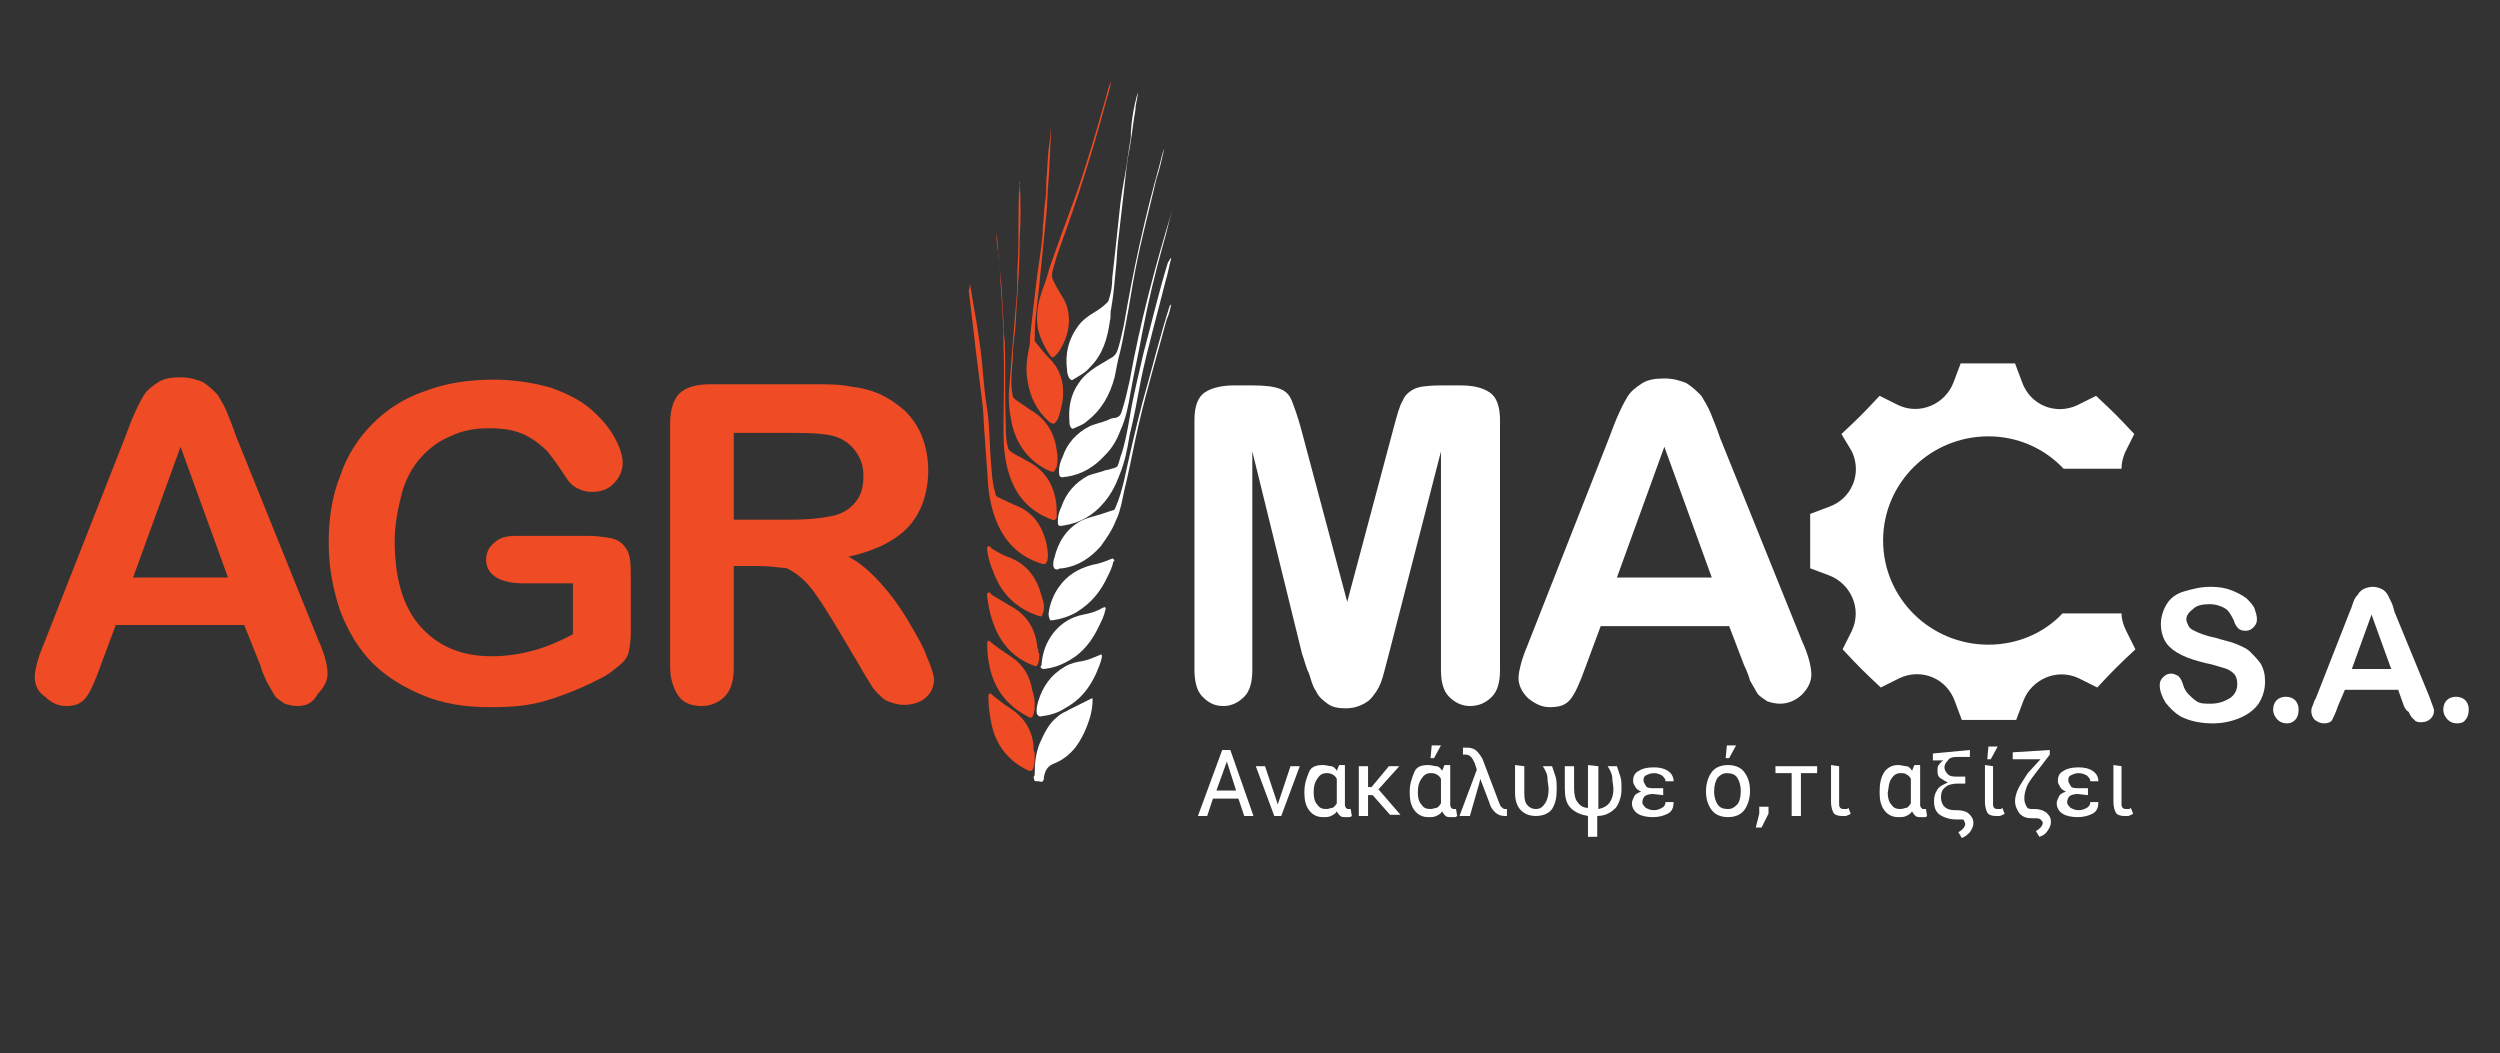
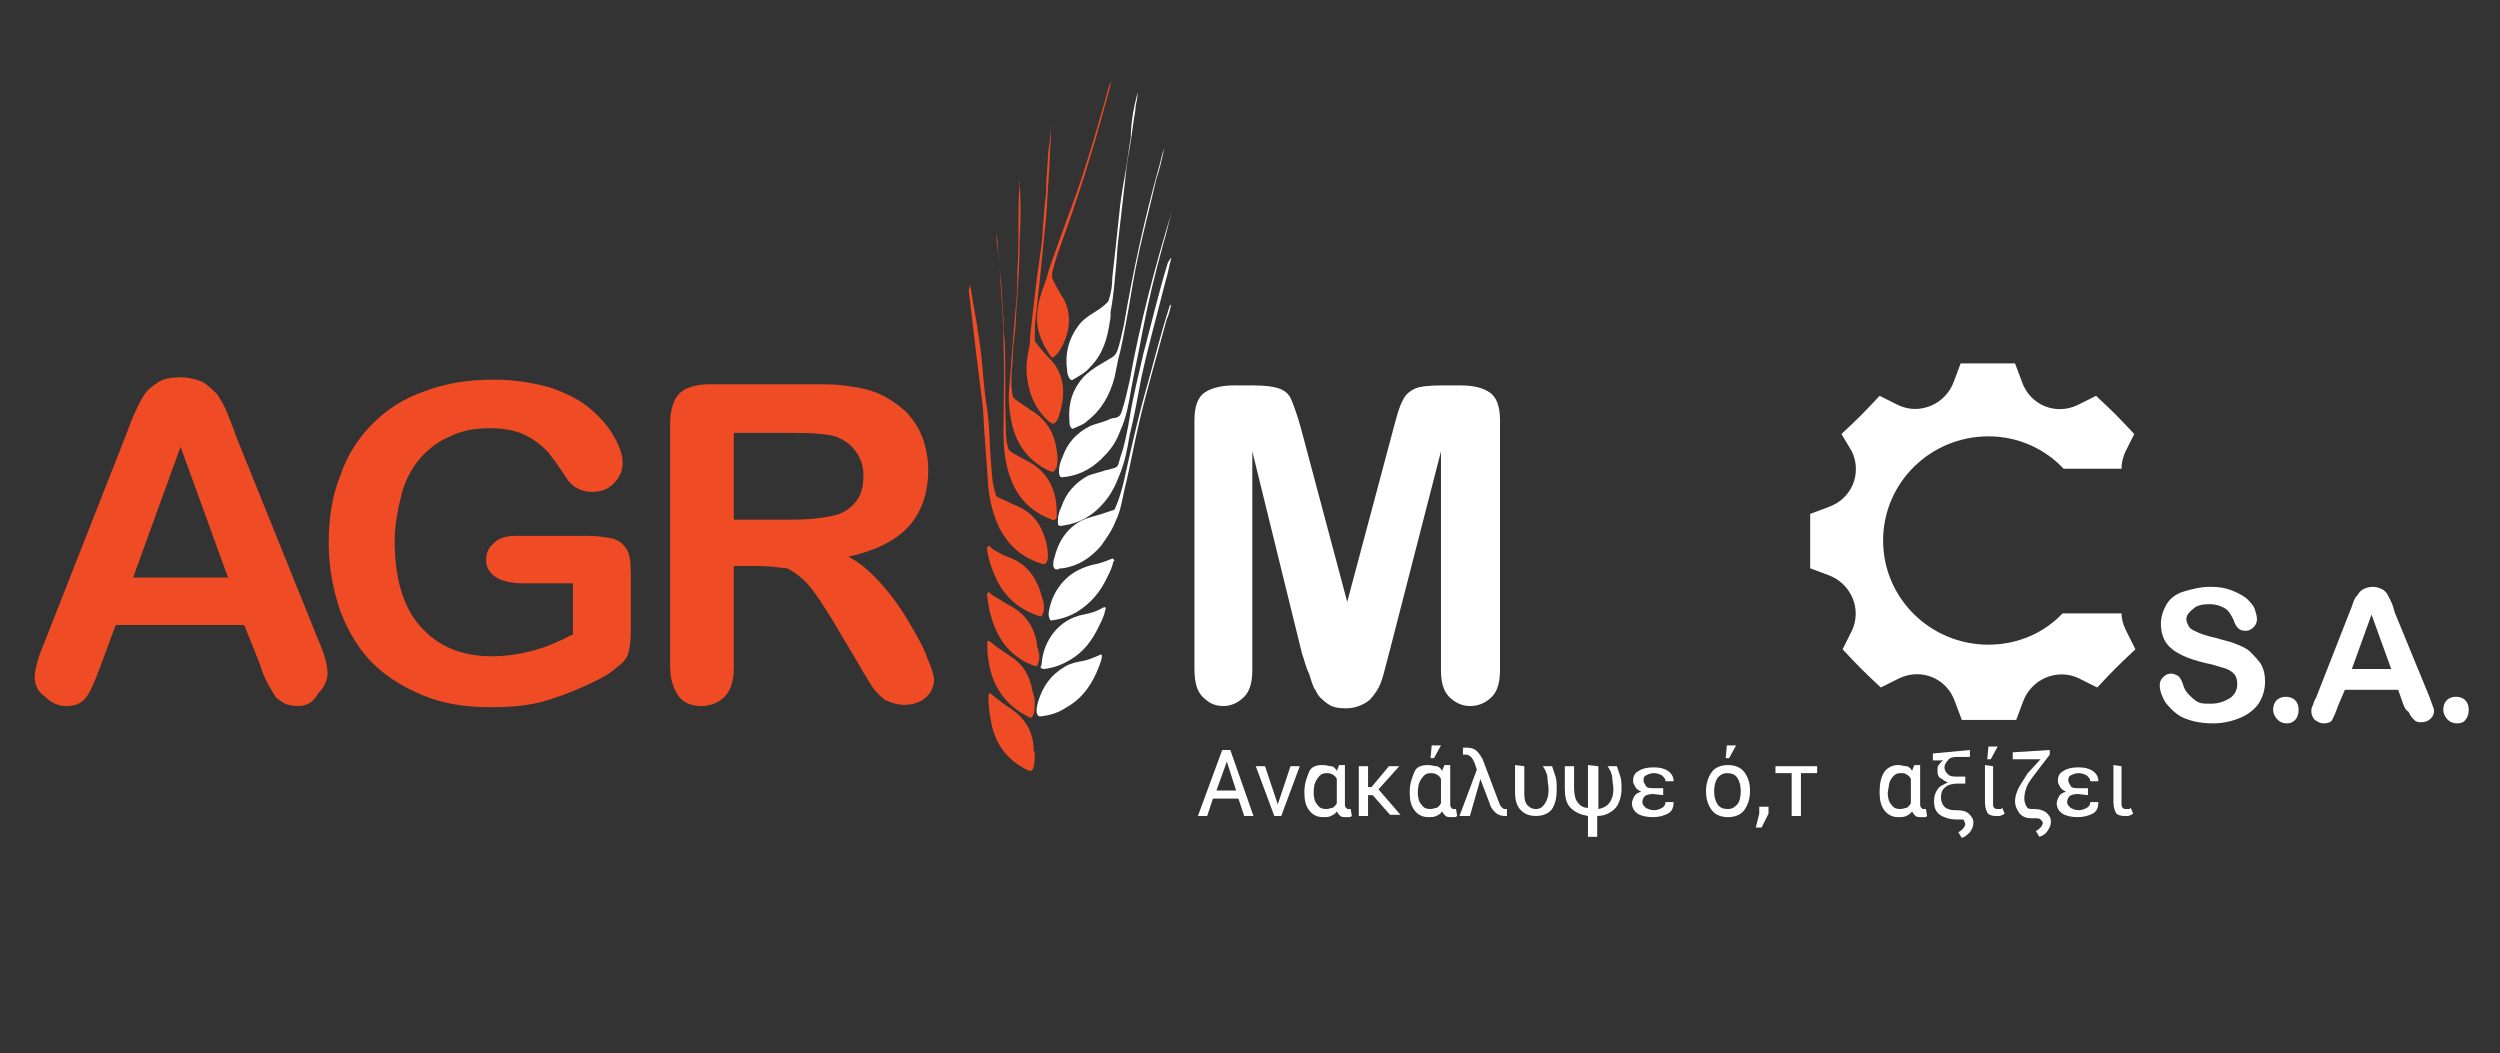
<svg xmlns="http://www.w3.org/2000/svg" version="1.1" id="Layer_1" x="0px" y="0px" viewBox="0 0 216 91" style="enable-background:new 0 0 216 91;" xml:space="preserve">
  <rect x="0" y="0" width="216" height="91" fill="#333333" stroke="none" />
  <style type="text/css">
	.st0{fill:#EF4B24;}
	.st1{fill:#FFFFFF;}
</style>
  <g>
    <path class="st0" d="M22.5,57.5L21.1,54H10l-1.3,3.5c-0.5,1.4-0.9,2.3-1.3,2.8S6.5,61,5.7,61c-0.7,0-1.3-0.3-1.8-0.8   C3.3,59.8,3,59.2,3,58.5c0-0.4,0.1-0.8,0.2-1.2c0.1-0.4,0.3-1,0.6-1.7l7-17.8c0.2-0.5,0.4-1.1,0.7-1.8c0.3-0.7,0.6-1.3,0.9-1.8   c0.3-0.5,0.7-0.8,1.3-1.2c0.5-0.3,1.1-0.4,1.9-0.4c0.8,0,1.4,0.2,1.9,0.4c0.5,0.3,0.9,0.7,1.3,1.1c0.3,0.5,0.6,1,0.8,1.5   s0.5,1.2,0.8,2.1l7.1,17.6c0.6,1.3,0.8,2.3,0.8,2.9c0,0.6-0.3,1.2-0.8,1.7C27,60.8,26.4,61,25.7,61c-0.4,0-0.8-0.1-1.1-0.2   c-0.3-0.2-0.6-0.4-0.8-0.6c-0.2-0.3-0.4-0.7-0.7-1.2C22.8,58.4,22.6,57.9,22.5,57.5z M11.5,49.9h8.2l-4.1-11.3L11.5,49.9z" />
    <path class="st0" d="M54.5,49.5v5.2c0,0.7-0.1,1.3-0.2,1.7s-0.4,0.8-0.8,1.1c-0.4,0.3-0.8,0.7-1.4,1c-1.7,0.9-3.2,1.5-4.8,2   s-3.2,0.6-5,0.6c-2.1,0-4-0.3-5.7-1c-1.7-0.7-3.2-1.6-4.4-2.8c-1.2-1.2-2.1-2.7-2.8-4.5c-0.6-1.8-1-3.7-1-5.9c0-2.1,0.3-4.1,1-5.8   c0.6-1.8,1.6-3.3,2.8-4.5c1.2-1.2,2.7-2.2,4.5-2.8c1.8-0.7,3.8-1,6-1c1.8,0,3.5,0.3,4.9,0.7c1.4,0.5,2.6,1.1,3.5,1.9s1.5,1.5,2,2.4   s0.7,1.6,0.7,2.2c0,0.7-0.3,1.3-0.8,1.8c-0.5,0.5-1.1,0.7-1.9,0.7c-0.4,0-0.8-0.1-1.2-0.3c-0.4-0.2-0.7-0.5-0.9-0.8   c-0.7-1.1-1.3-1.9-1.7-2.4c-0.5-0.5-1.1-1-1.9-1.4c-0.8-0.4-1.8-0.6-3.1-0.6c-1.3,0-2.4,0.2-3.4,0.7c-1,0.4-1.9,1.1-2.6,1.9   c-0.7,0.8-1.3,1.9-1.6,3.1s-0.6,2.6-0.6,4c0,3.2,0.7,5.7,2.2,7.4c1.5,1.7,3.5,2.6,6.2,2.6c1.3,0,2.5-0.2,3.6-0.5   c1.1-0.3,2.3-0.8,3.4-1.4v-4.4h-4.3c-1,0-1.8-0.2-2.3-0.5S42,49.1,42,48.4c0-0.6,0.2-1.1,0.7-1.5c0.4-0.4,1-0.6,1.8-0.6h6.3   c0.8,0,1.4,0.1,2,0.2c0.5,0.1,1,0.4,1.3,0.9C54.4,47.8,54.5,48.5,54.5,49.5z" />
    <path class="st0" d="M65.3,48.9h-1.9v8.8c0,1.2-0.3,2-0.8,2.5c-0.5,0.5-1.2,0.8-2,0.8c-0.9,0-1.6-0.3-2-0.9s-0.7-1.4-0.7-2.5v-21   c0-1.2,0.3-2.1,0.8-2.6s1.4-0.8,2.6-0.8h9c1.2,0,2.3,0,3.2,0.2c0.9,0.1,1.7,0.3,2.4,0.6c0.9,0.4,1.6,0.9,2.3,1.5   c0.7,0.7,1.2,1.5,1.5,2.3s0.5,1.8,0.5,2.8c0,2-0.6,3.7-1.7,4.9s-2.9,2.1-5.2,2.6c1,0.5,1.9,1.3,2.8,2.3s1.7,2.1,2.4,3.3   c0.7,1.2,1.3,2.2,1.6,3.1c0.4,0.9,0.6,1.6,0.6,1.9c0,0.4-0.1,0.7-0.3,1.1c-0.2,0.3-0.5,0.6-0.9,0.8c-0.4,0.2-0.9,0.3-1.4,0.3   c-0.6,0-1.1-0.2-1.6-0.4c-0.4-0.3-0.8-0.7-1.1-1.1c-0.3-0.5-0.7-1.1-1.2-2l-2.2-3.7c-0.8-1.3-1.5-2.4-2.1-3.1   c-0.6-0.7-1.3-1.2-1.9-1.5C67.1,49,66.3,48.9,65.3,48.9z M68.5,37.4h-5.1v7.5h5c1.3,0,2.4-0.1,3.4-0.3s1.6-0.6,2.1-1.2   s0.7-1.3,0.7-2.3c0-0.8-0.2-1.4-0.6-2c-0.4-0.6-0.9-1-1.6-1.3C71.7,37.5,70.4,37.4,68.5,37.4z" />
    <path class="st1" d="M112.5,56.5L108.2,39v18.9c0,1-0.2,1.8-0.7,2.3c-0.5,0.5-1.1,0.8-1.8,0.8c-0.8,0-1.3-0.3-1.8-0.8   c-0.5-0.5-0.7-1.3-0.7-2.4V36.3c0-1.2,0.3-2,0.9-2.4c0.6-0.4,1.5-0.6,2.5-0.6h1.7c1,0,1.8,0.1,2.3,0.3s0.8,0.5,1,1   c0.2,0.5,0.5,1.3,0.8,2.4l4,15l4-15c0.3-1.1,0.5-1.9,0.8-2.4c0.2-0.5,0.6-0.8,1-1s1.2-0.3,2.3-0.3h1.7c1.1,0,1.9,0.2,2.5,0.6   c0.6,0.4,0.9,1.2,0.9,2.4v21.6c0,1-0.2,1.8-0.7,2.3c-0.5,0.5-1.1,0.8-1.9,0.8c-0.7,0-1.3-0.3-1.8-0.8s-0.7-1.3-0.7-2.3V39L120,56.5   c-0.3,1.1-0.5,2-0.7,2.5c-0.2,0.5-0.5,1-1,1.5c-0.5,0.4-1.2,0.7-2,0.7c-0.7,0-1.2-0.1-1.6-0.4s-0.8-0.6-1-1.1   c-0.3-0.4-0.4-0.9-0.6-1.5C112.8,57.6,112.7,57,112.5,56.5z" />
-     <path class="st1" d="M150.7,57.5l-1.3-3.4h-11.1l-1.3,3.5c-0.5,1.4-0.9,2.3-1.3,2.8s-0.9,0.7-1.8,0.7c-0.7,0-1.3-0.3-1.9-0.8   c-0.5-0.5-0.8-1.1-0.8-1.7c0-0.4,0.1-0.8,0.2-1.2c0.1-0.4,0.3-1,0.6-1.7l7-17.8c0.2-0.5,0.4-1.1,0.7-1.8c0.3-0.7,0.6-1.3,0.9-1.8   c0.3-0.5,0.7-0.8,1.3-1.2c0.5-0.3,1.1-0.4,1.9-0.4c0.8,0,1.4,0.2,1.9,0.4c0.5,0.3,0.9,0.7,1.3,1.1c0.3,0.5,0.6,1,0.8,1.5   s0.5,1.2,0.8,2.1l7.1,17.6c0.6,1.3,0.8,2.3,0.8,2.9c0,0.6-0.3,1.2-0.8,1.7c-0.5,0.5-1.2,0.8-1.9,0.8c-0.4,0-0.8-0.1-1.1-0.2   c-0.3-0.2-0.6-0.4-0.8-0.6c-0.2-0.3-0.4-0.7-0.7-1.2C151.1,58.4,150.9,57.9,150.7,57.5z M139.7,49.9h8.2l-4.1-11.3L139.7,49.9z" />
  </g>
  <path class="st0" d="M83.8,24.5c0.2,1.2,0.4,2.4,0.6,3.5c0.2,1.3,0.4,2.6,0.5,3.9c0.1,1.2,0.2,2.3,0.4,3.5c0.2,1.4,0.2,2.9,0.3,4.3  c0.1,1,0.1,2,0.4,2.9c0,0.2,0.1,0.3,0.3,0.4c0.4,0.2,0.9,0.4,1.3,0.6c1.6,0.6,2.4,1.7,2.8,3.3c0.1,0.5,0.2,1,0.1,1.5  c-0.1,0.3-0.2,0.4-0.5,0.3c-2-0.6-3.3-2-4-3.9c-0.3-0.8-0.5-1.7-0.6-2.6c-0.1-1.4-0.2-2.8-0.3-4.2c-0.1-1-0.1-2-0.2-3  c-0.1-0.8-0.2-1.6-0.3-2.4c-0.1-0.8-0.2-1.6-0.3-2.4c-0.1-0.9-0.2-1.8-0.3-2.6c-0.1-0.8-0.2-1.7-0.3-2.5  C83.8,24.8,83.8,24.7,83.8,24.5C83.8,24.5,83.8,24.5,83.8,24.5z" />
  <path class="st0" d="M86.1,20.1c0.1,0.7,0.1,1.4,0.2,2.1c0.1,0.8,0.1,1.5,0.2,2.2c0.1,1.1,0.1,2.2,0.2,3.3c0,0.6,0,1.1,0.1,1.7  c0.1,2.4,0,4.8,0.1,7.3c0,0.7,0,1.3,0.2,2c0,0.1,0.1,0.2,0.2,0.3c0.4,0.3,0.9,0.5,1.4,0.8c1.4,0.7,2.2,1.8,2.5,3.3  c0.1,0.5,0.1,1,0.1,1.5c0,0,0,0.1,0,0.1c-0.1,0.2-0.2,0.3-0.4,0.2c-1.9-0.7-3.1-2-3.7-3.9c-0.4-1.2-0.5-2.5-0.5-3.7  c0-2.5,0.1-5,0-7.5c0-1.6-0.1-3.1-0.2-4.7c-0.1-1-0.1-2.1-0.2-3.1C86.1,21.3,86.1,20.7,86.1,20.1C86.1,20.1,86.1,20.1,86.1,20.1z" />
  <path class="st1" d="M101.2,26.3c-0.1,0.4-0.2,0.9-0.4,1.3c-0.8,3-1.7,6-2.4,9c-0.4,1.7-0.7,3.4-1.1,5.1c-0.3,1.1-0.4,2.3-0.9,3.3  c-0.3,0.8-0.8,1.5-1.3,2.2c-0.9,1-1.9,1.7-3.3,1.9c-0.1,0-0.3,0-0.4,0.1c-0.2,0-0.3,0-0.4-0.3c0-0.2,0-0.5,0.1-0.7  c0.3-1.3,1-2.5,2.3-3.2c0.6-0.3,1.2-0.4,1.8-0.6c0.3-0.1,0.6-0.2,0.9-0.3c0.2,0,0.2-0.1,0.3-0.3c0.3-0.7,0.5-1.4,0.7-2.2  c0.5-2.3,1-4.5,1.6-6.8c0.8-2.8,1.5-5.7,2.4-8.5C101.1,26.5,101.1,26.4,101.2,26.3z" />
  <path class="st1" d="M101.2,22.3c-0.2,0.7-0.3,1.4-0.5,2c-0.7,2.8-1.5,5.6-2.1,8.4c-0.3,1.6-0.6,3.3-1,4.9c-0.2,1.2-0.4,2.3-0.9,3.5  c-0.3,0.8-0.7,1.6-1.3,2.3c-0.9,1.1-2.1,1.8-3.5,2c-0.5,0.1-0.5,0-0.5-0.4c0-0.4,0.1-0.8,0.3-1.2c0.4-1.2,1.2-2.1,2.3-2.7  c0.5-0.2,1.1-0.3,1.6-0.5c0,0,0.1,0,0.1,0c1-0.3,0.8-0.1,1.1-1.1c0.4-1.1,0.6-2.3,0.8-3.4c0.3-1.9,0.8-3.8,1.2-5.6  c0.7-2.6,1.3-5.2,2.1-7.8C101.1,22.4,101.1,22.3,101.2,22.3C101.2,22.2,101.2,22.3,101.2,22.3z" />
  <path class="st0" d="M90.8,10.7c0,0.4,0,0.7,0,1.1c-0.1,1.2-0.1,2.5-0.2,3.7c-0.1,1-0.1,2.1-0.2,3.1c-0.1,1-0.2,2-0.3,3  c-0.1,1-0.2,2-0.3,3c-0.1,0.9-0.2,1.8-0.3,2.7c-0.1,0.7-0.1,1.4-0.1,2.1c0,0.1,0.1,0.2,0.1,0.2c0.4,0.5,0.8,1,1.2,1.4  c1,1,1.3,2.3,1.1,3.7c-0.1,0.5-0.2,1-0.4,1.5c-0.3,0.5-0.4,0.5-0.8,0.2c-1-0.9-1.6-2.1-1.8-3.4c-0.2-1-0.1-1.9,0.1-2.9  c0.1-0.3,0.1-0.7,0.1-1c0.1-0.9,0.2-1.8,0.3-2.7c0.1-0.9,0.2-1.7,0.3-2.5c0.1-0.7,0.2-1.4,0.3-2.1c0.1-0.7,0.2-1.5,0.2-2.2  c0.1-0.7,0.1-1.5,0.2-2.2c0.1-0.6,0.1-1.2,0.1-1.8c0.1-0.9,0.1-1.8,0.2-2.7C90.7,12.2,90.8,11.5,90.8,10.7  C90.8,10.7,90.8,10.7,90.8,10.7z" />
  <path class="st0" d="M88.1,15.7c0.1,1.6,0.1,3.3,0,4.9c0,1.7-0.1,3.4-0.2,5c-0.1,1-0.1,2-0.2,3c-0.1,0.8-0.2,1.6-0.2,2.5  c-0.1,1-0.2,2.1,0,3.1c0,0.1,0.1,0.2,0.2,0.3c0.4,0.3,0.9,0.6,1.3,0.9c1.4,0.8,2.1,2,2.3,3.5c0.1,0.5,0.1,1,0,1.4c0,0,0,0.1-0.1,0.2  c-0.1,0.3-0.2,0.3-0.5,0.2c-1.8-0.8-2.9-2.3-3.3-4.2c-0.2-1-0.3-2-0.2-3c0.1-1.3,0.2-2.5,0.3-3.8c0.1-1.2,0.2-2.4,0.3-3.6  c0.1-0.9,0.1-1.8,0.1-2.6c0.1-1.5,0.1-3,0.1-4.5c0-1,0-2,0.1-3C88.1,15.9,88,15.8,88.1,15.7z" />
  <path class="st1" d="M101.3,18.1c-0.3,1-0.5,2-0.8,3c-0.7,2.5-1.3,5-1.8,7.6c-0.3,1.7-0.7,3.4-1,5.1c-0.2,1.2-0.4,2.3-0.9,3.4  c-0.3,0.8-0.7,1.5-1.3,2.1c-0.9,1-2,1.7-3.4,1.9c0,0-0.1,0-0.1,0c-0.4,0.1-0.5,0-0.5-0.5c0-0.4,0.1-0.8,0.3-1.2  c0.4-1.2,1.2-2.1,2.4-2.7c0.5-0.2,1-0.3,1.5-0.5c0.2-0.1,0.4-0.2,0.7-0.2c0.3-0.1,0.4-0.2,0.5-0.5c0.3-0.9,0.5-1.8,0.7-2.7  c0.9-5,2.2-9.9,3.7-14.8C101.2,18.2,101.3,18.1,101.3,18.1C101.3,18.1,101.3,18.1,101.3,18.1z" />
  <path class="st1" d="M98.3,8c0,0.5-0.2,1-0.2,1.5c-0.2,1.1-0.3,2.2-0.5,3.3c-0.2,1-0.3,1.9-0.4,2.9c-0.1,0.9-0.2,1.8-0.3,2.6  s-0.2,1.8-0.3,2.6c-0.1,0.8-0.1,1.6-0.2,2.4c-0.1,1.1-0.2,2.3-0.4,3.4c-0.1,0.3,0,0.7-0.1,1c-0.2,1.5-0.6,2.9-1.7,4  c-0.4,0.5-1,0.8-1.5,1.1c-0.1,0.1-0.2,0-0.3-0.1c-0.1-0.2-0.2-0.4-0.2-0.7c-0.2-1.4,0.1-2.7,1-3.9c0.3-0.4,0.6-0.6,1-0.9  c0.5-0.3,1-0.6,1.4-1c0.1-0.1,0.2-0.2,0.2-0.3c0.2-0.6,0.3-1.2,0.3-1.9c0.1-0.9,0.2-1.8,0.3-2.7c0.1-0.9,0.2-1.9,0.3-2.8  c0.1-1.1,0.3-2.3,0.5-3.4c0.2-1.1,0.3-2.1,0.5-3.2C97.7,10.8,97.9,9.4,98.3,8C98.2,8,98.2,8,98.3,8z" />
  <path class="st1" d="M100.6,12.8c-0.2,0.9-0.4,1.8-0.7,2.7c-0.6,2.6-1.3,5.2-1.8,7.8c-0.3,1.5-0.5,3-0.8,4.5  c-0.2,1.1-0.4,2.2-0.7,3.3c-0.1,0.5-0.2,1-0.3,1.5c-0.4,1.5-1.1,2.8-2.4,3.8c-0.3,0.3-0.7,0.4-1.1,0.6c-0.2,0.1-0.2,0-0.3-0.1  c-0.1-0.2-0.1-0.3-0.1-0.5c-0.1-1.2,0.1-2.3,0.8-3.3c0.4-0.6,0.9-1,1.5-1.4c0.5-0.3,1-0.6,1.5-0.9c0.1-0.1,0.2-0.2,0.3-0.4  c0.3-0.8,0.4-1.5,0.6-2.3c0.8-4.7,1.8-9.3,3.1-13.9C100.3,13.8,100.4,13.3,100.6,12.8C100.6,12.8,100.6,12.8,100.6,12.8z" />
  <path class="st0" d="M96,7c-0.1,0.7-0.3,1.3-0.5,2c-1.1,4.1-2.4,8.2-3.9,12.3c-0.3,0.8-0.5,1.5-0.7,2.3c0,0.1,0,0.3,0,0.4  c0.2,0.5,0.5,1,0.8,1.5c1.1,1.6,0.7,3.6-0.3,5c-0.1,0.1-0.2,0.2-0.3,0.3c-0.1,0.1-0.2,0.1-0.3,0c-0.5-0.7-0.9-1.5-1.1-2.3  c-0.3-1.5,0.1-2.8,0.6-4.1c0.2-0.5,0.3-1.1,0.5-1.6c0.7-2,1.4-3.9,2.1-5.8c1-2.8,1.8-5.6,2.6-8.4C95.7,7.9,95.8,7.4,96,7  C96,7,96,7,96,7z" />
-   <path class="st1" d="M89.4,66.8c0-0.9,0.1-1.7,0.4-2.5c0.4-0.9,0.8-1.8,1.6-2.4c0.3-0.3,0.7-0.4,1-0.6c0.6-0.3,1.2-0.6,1.8-0.9  c0.2-0.1,0.2-0.1,0.2,0.1c0,0.5-0.1,1-0.2,1.4c-0.3,1-0.7,1.9-1.3,2.7c-0.5,0.6-1.1,1.1-1.9,1.4c-0.5,0.2-0.7,0.6-0.8,1.1  c0,0.1,0,0.3-0.1,0.4c-0.1,0.1-0.3,0-0.4,0c-0.4,0-0.3,0-0.4-0.4C89.4,67.1,89.4,66.9,89.4,66.8z" />
  <path class="st0" d="M90.2,52.4c0,0.2,0,0.4-0.1,0.6c-0.1,0.3-0.1,0.3-0.4,0.2c-1.8-0.6-3.1-1.8-3.8-3.6c-0.3-0.7-0.5-1.3-0.6-2  c0-0.2-0.1-0.3,0.1-0.4c0.1-0.1,0.2,0.1,0.3,0.2c0.5,0.3,1,0.6,1.6,0.8c1.5,0.6,2.3,1.8,2.7,3.3C90.1,51.8,90.2,52.1,90.2,52.4z" />
  <path class="st1" d="M90.6,53c0.1-0.8,0.4-1.6,0.9-2.3c0.7-1,1.7-1.6,2.9-1.9c0.6-0.1,1.1-0.3,1.6-0.5c0.1,0,0.1-0.1,0.2,0  c0.1,0.1,0.1,0.2,0,0.2c-0.1,0.5-0.3,0.9-0.5,1.3c-0.6,1.3-1.4,2.3-2.7,3.1c-0.7,0.4-1.4,0.6-2.1,0.7c-0.1,0-0.2,0-0.2-0.1  C90.6,53.3,90.6,53.1,90.6,53z" />
  <path class="st0" d="M89.4,65.2c0,0.4,0,0.8-0.1,1.1c-0.1,0.3-0.2,0.4-0.6,0.2c-1.8-0.9-2.8-2.4-3.1-4.3c-0.1-0.6-0.2-1.2-0.2-1.9  c0-0.2,0-0.3,0.1-0.4c0.1,0,0.2,0.1,0.3,0.2c0.5,0.4,1,0.8,1.5,1.1c1.2,0.8,1.9,1.9,2,3.3c0,0.1,0,0.2,0,0.3  C89.4,65,89.4,65.1,89.4,65.2z" />
  <path class="st0" d="M89.8,56.5c0,0.3,0,0.5-0.1,0.8c-0.1,0.3-0.2,0.3-0.4,0.2c-1.9-0.7-3-2.1-3.6-4c-0.2-0.6-0.3-1.2-0.4-1.9  c0-0.2-0.1-0.3,0.1-0.4c0.1-0.1,0.2,0.1,0.3,0.2c0.5,0.3,1,0.6,1.5,0.9c1.4,0.7,2.2,1.9,2.4,3.4c0,0.1,0,0.3,0.1,0.4  C89.7,56.2,89.7,56.4,89.8,56.5z" />
  <path class="st1" d="M90,57.3c0.1-1,0.4-1.8,1-2.6c0.7-0.9,1.6-1.4,2.6-1.6c0.6-0.1,1.2-0.3,1.7-0.6c0.1,0,0.1-0.1,0.2,0  c0.1,0,0,0.1,0,0.2c-0.1,0.5-0.3,0.9-0.5,1.3c-0.6,1.3-1.4,2.4-2.7,3.1c-0.7,0.4-1.3,0.6-2.1,0.7c-0.2,0-0.3-0.1-0.3-0.2  C90,57.5,90,57.4,90,57.3z" />
  <path class="st0" d="M89.4,60.7c0,0.4,0,0.7-0.1,1c-0.1,0.3-0.2,0.4-0.5,0.2c-1.8-0.9-2.9-2.4-3.3-4.3c-0.1-0.5-0.2-1.1-0.2-1.7  c0-0.2,0-0.3,0-0.4c0-0.1,0.1-0.2,0.2-0.1c0.6,0.5,1.2,0.9,1.8,1.3c1.1,0.7,1.7,1.7,1.9,3C89.3,60,89.4,60.3,89.4,60.7z" />
  <path class="st1" d="M89.9,61.9c-0.2,0-0.2-0.1-0.3-0.2c-0.1-0.4,0-0.7,0.1-1.1c0.4-1.3,1.1-2.3,2.3-3c0.5-0.3,1-0.4,1.6-0.5  c0.5-0.1,0.9-0.3,1.4-0.5c0.2-0.1,0.2-0.1,0.2,0.2c-0.1,0.5-0.3,0.9-0.5,1.4c-0.6,1.3-1.4,2.3-2.7,3C91.4,61.6,90.7,61.8,89.9,61.9z  " />
  <g>
    <path class="st1" d="M195.7,58.9c0,0.7-0.2,1.3-0.5,1.8s-0.9,1-1.6,1.3c-0.7,0.3-1.5,0.5-2.4,0.5c-1.1,0-2-0.2-2.8-0.6   c-0.5-0.3-0.9-0.7-1.3-1.2c-0.3-0.5-0.5-1-0.5-1.5c0-0.3,0.1-0.5,0.3-0.7c0.2-0.2,0.4-0.3,0.7-0.3c0.2,0,0.4,0.1,0.6,0.2   c0.2,0.2,0.3,0.4,0.4,0.7c0.1,0.4,0.3,0.7,0.5,0.9c0.2,0.2,0.4,0.4,0.7,0.6c0.3,0.2,0.7,0.2,1.2,0.2c0.7,0,1.2-0.2,1.7-0.5   c0.4-0.3,0.6-0.7,0.6-1.2c0-0.4-0.1-0.7-0.3-0.9c-0.2-0.2-0.5-0.4-0.9-0.5c-0.4-0.1-0.9-0.3-1.5-0.4c-0.8-0.2-1.5-0.4-2.1-0.7   s-1-0.6-1.3-1c-0.3-0.4-0.5-1-0.5-1.7c0-0.6,0.2-1.2,0.5-1.7s0.8-0.9,1.5-1.1s1.4-0.4,2.3-0.4c0.7,0,1.3,0.1,1.8,0.3   s0.9,0.4,1.3,0.7c0.3,0.3,0.6,0.6,0.7,0.9c0.1,0.3,0.2,0.6,0.2,0.9c0,0.3-0.1,0.5-0.3,0.7c-0.2,0.2-0.4,0.3-0.7,0.3   c-0.3,0-0.5-0.1-0.6-0.2s-0.3-0.3-0.4-0.7c-0.2-0.4-0.4-0.8-0.7-1c-0.3-0.2-0.8-0.4-1.4-0.4c-0.6,0-1.1,0.1-1.4,0.4   c-0.4,0.3-0.6,0.6-0.6,0.9c0,0.2,0.1,0.4,0.2,0.6c0.1,0.2,0.3,0.3,0.5,0.4s0.4,0.2,0.7,0.3s0.6,0.2,1.1,0.3   c0.6,0.2,1.2,0.3,1.7,0.5s1,0.4,1.3,0.7s0.6,0.6,0.9,1C195.6,57.8,195.7,58.3,195.7,58.9z" />
    <path class="st1" d="M197.6,62.5c-0.3,0-0.6-0.1-0.8-0.3c-0.2-0.2-0.4-0.5-0.4-0.9c0-0.3,0.1-0.6,0.3-0.8c0.2-0.2,0.5-0.3,0.8-0.3   s0.6,0.1,0.8,0.3s0.3,0.5,0.3,0.8c0,0.4-0.1,0.7-0.3,0.9S197.9,62.5,197.6,62.5z" />
    <path class="st1" d="M207.7,61l-0.5-1.4h-4.6L202,61c-0.2,0.6-0.4,1-0.5,1.2s-0.4,0.3-0.7,0.3c-0.3,0-0.5-0.1-0.8-0.3   c-0.2-0.2-0.3-0.5-0.3-0.7c0-0.2,0-0.3,0.1-0.5s0.1-0.4,0.3-0.7l2.9-7.4c0.1-0.2,0.2-0.5,0.3-0.8c0.1-0.3,0.2-0.5,0.4-0.7   c0.1-0.2,0.3-0.4,0.5-0.5c0.2-0.1,0.5-0.2,0.8-0.2c0.3,0,0.6,0.1,0.8,0.2s0.4,0.3,0.5,0.5c0.1,0.2,0.2,0.4,0.3,0.6   c0.1,0.2,0.2,0.5,0.3,0.9l3,7.3c0.2,0.6,0.4,1,0.4,1.2c0,0.3-0.1,0.5-0.3,0.7s-0.5,0.3-0.8,0.3c-0.2,0-0.3,0-0.5-0.1   c-0.1-0.1-0.2-0.2-0.3-0.3c-0.1-0.1-0.2-0.3-0.3-0.5C207.9,61.4,207.8,61.2,207.7,61z M203.2,57.8h3.4l-1.7-4.7L203.2,57.8z" />
    <path class="st1" d="M212.3,62.5c-0.3,0-0.6-0.1-0.8-0.3c-0.2-0.2-0.4-0.5-0.4-0.9c0-0.3,0.1-0.6,0.3-0.8c0.2-0.2,0.5-0.3,0.8-0.3   c0.3,0,0.6,0.1,0.8,0.3s0.3,0.5,0.3,0.8c0,0.4-0.1,0.7-0.3,0.9C212.9,62.4,212.6,62.5,212.3,62.5z" />
  </g>
  <path class="st1" d="M183.3,53h-5.1c-1.6,1.7-3.9,2.7-6.4,2.7c-5,0-9.1-4-9.1-9s4.1-9,9.1-9c2.6,0,4.9,1.1,6.5,2.8h5  c0-0.5,0.1-0.9,0.3-1.4l0.8-1.6c-1.6-1.7-1.6-1.7-3.3-3.3l-1.6,0.8c-1.9,0.9-4.1,0-4.8-2l-0.6-1.6c-2.3,0-2.3,0-4.7,0l-0.6,1.6  c-0.7,1.9-2.9,2.9-4.8,2l-1.6-0.8c-1.6,1.7-1.6,1.7-3.3,3.3L160,39c0.9,1.9,0,4.1-2,4.8l-1.6,0.6c0,2.3,0,2.3,0,4.7l1.6,0.6  c1.9,0.7,2.9,2.9,2,4.8l-0.8,1.6c1.6,1.7,1.6,1.7,3.3,3.3l1.6-0.8c1.9-0.9,4.1,0,4.8,2l0.6,1.6c2.3,0,2.3,0,4.7,0l0.6-1.6  c0.7-1.9,2.9-2.9,4.8-2l1.6,0.8c1.6-1.7,1.6-1.7,3.3-3.3l-0.8-1.6C183.4,53.9,183.3,53.4,183.3,53z" />
  <g>
    <path class="st1" d="M107,69h-2.2l-0.5,1.5h-0.8l2.1-5.7h0.7l2,5.7h-0.8L107,69z M105.1,68.3h1.7l-0.8-2.5h0L105.1,68.3z" />
    <path class="st1" d="M110.3,69.2l0.1,0.3h0l0.1-0.3l1-3h0.8l-1.6,4.3h-0.6l-1.6-4.3h0.8L110.3,69.2z" />
    <path class="st1" d="M116.2,66.2v3.2c0,0.2,0,0.3,0.1,0.4s0.1,0.1,0.2,0.1c0,0,0.1,0,0.1,0c0,0,0.1,0,0.1,0l0.1,0.6   c-0.1,0.1-0.2,0.1-0.2,0.1c-0.1,0-0.2,0-0.3,0c-0.2,0-0.4,0-0.5-0.1c-0.1-0.1-0.2-0.2-0.3-0.4c-0.1,0.2-0.3,0.3-0.5,0.4   s-0.4,0.1-0.7,0.1c-0.5,0-0.9-0.2-1.2-0.6c-0.3-0.4-0.4-0.9-0.4-1.5v-0.1c0-0.7,0.2-1.2,0.4-1.7s0.7-0.6,1.2-0.6   c0.3,0,0.5,0.1,0.7,0.1s0.4,0.2,0.5,0.4l0.2-0.5H116.2z M113.5,68.5c0,0.4,0.1,0.8,0.3,1c0.2,0.3,0.4,0.4,0.8,0.4   c0.2,0,0.4-0.1,0.5-0.1s0.3-0.2,0.4-0.4v0v-2.1c-0.1-0.2-0.2-0.3-0.4-0.4c-0.2-0.1-0.3-0.1-0.5-0.1c-0.4,0-0.6,0.2-0.8,0.5   S113.5,67.9,113.5,68.5L113.5,68.5L113.5,68.5z" />
    <path class="st1" d="M118.6,68.7h-0.4v1.8h-0.8v-4.3h0.8V68h0.3l1.5-1.8h0.9l0,0l-1.8,2l1.9,2.2l0,0h-0.9L118.6,68.7z" />
    <path class="st1" d="M125.3,66.2v3.2c0,0.2,0,0.3,0.1,0.4s0.1,0.1,0.2,0.1c0,0,0.1,0,0.1,0c0,0,0.1,0,0.1,0l0.1,0.6   c-0.1,0.1-0.2,0.1-0.2,0.1c-0.1,0-0.2,0-0.3,0c-0.2,0-0.4,0-0.5-0.1c-0.1-0.1-0.2-0.2-0.3-0.4c-0.1,0.2-0.3,0.3-0.5,0.4   s-0.4,0.1-0.7,0.1c-0.5,0-0.9-0.2-1.2-0.6c-0.3-0.4-0.4-0.9-0.4-1.5v-0.1c0-0.7,0.2-1.2,0.4-1.7s0.7-0.6,1.2-0.6   c0.3,0,0.5,0.1,0.7,0.1s0.4,0.2,0.5,0.4l0.2-0.5H125.3z M122.5,68.5c0,0.4,0.1,0.8,0.3,1c0.2,0.3,0.4,0.4,0.8,0.4   c0.2,0,0.4-0.1,0.5-0.1s0.3-0.2,0.4-0.4v0v-2.1c-0.1-0.2-0.2-0.3-0.4-0.4c-0.2-0.1-0.3-0.1-0.5-0.1c-0.4,0-0.6,0.2-0.8,0.5   S122.5,67.9,122.5,68.5L122.5,68.5L122.5,68.5z M123.7,64.4h0.8l-0.6,1.1h-0.3L123.7,64.4z" />
    <path class="st1" d="M127,70.5h-0.9l1.5-4l-0.2-0.6c-0.1-0.2-0.2-0.4-0.3-0.5c-0.1-0.1-0.3-0.2-0.4-0.2c0,0-0.1,0-0.2,0   c-0.1,0-0.1,0-0.1,0v-0.6c0.1,0,0.1,0,0.2,0c0.1,0,0.2,0,0.2,0c0.3,0,0.6,0.1,0.8,0.3s0.4,0.5,0.5,0.7l1.4,3.7   c0.1,0.2,0.1,0.3,0.2,0.4c0.1,0.1,0.2,0.2,0.3,0.2c0,0,0.1,0,0.1,0c0,0,0.1,0,0.1,0l0,0.6c0,0-0.1,0-0.1,0c-0.1,0-0.1,0-0.1,0   c-0.3,0-0.6-0.1-0.8-0.3c-0.2-0.2-0.4-0.4-0.5-0.8l-0.8-2.1h0l-0.1,0.4L127,70.5z" />
    <path class="st1" d="M131.7,66.2v2.4c0,0.5,0.1,0.8,0.3,1c0.2,0.2,0.4,0.3,0.7,0.3c0.4,0,0.6-0.2,0.8-0.5c0.2-0.3,0.3-0.7,0.3-1.2   c0-0.3-0.1-0.7-0.1-1s-0.2-0.7-0.4-1h0.8c0.1,0.3,0.2,0.6,0.3,0.9c0.1,0.3,0.1,0.7,0.1,1.1c0,0.7-0.1,1.2-0.4,1.7   c-0.3,0.4-0.8,0.6-1.4,0.6c-0.6,0-1-0.2-1.3-0.5c-0.3-0.3-0.5-0.8-0.5-1.5v-2.4L131.7,66.2L131.7,66.2z" />
    <path class="st1" d="M138.1,66.2v3.7l0,0c0.5-0.1,0.8-0.3,1-0.6c0.2-0.3,0.3-0.7,0.3-1.1c0-0.3-0.1-0.7-0.1-1s-0.2-0.7-0.4-1h0.8   c0.1,0.3,0.2,0.6,0.3,0.9c0.1,0.3,0.1,0.7,0.1,1.1c0,0.6-0.2,1.2-0.5,1.6c-0.4,0.4-0.9,0.7-1.6,0.7v1.8h-0.8v-1.8   c-0.6-0.1-1.1-0.3-1.5-0.7c-0.4-0.4-0.5-1-0.5-1.7v-1.9h0.8v1.9c0,0.5,0.1,1,0.3,1.2c0.2,0.3,0.5,0.5,0.9,0.5l0,0v-3.7L138.1,66.2   L138.1,66.2z" />
    <path class="st1" d="M142.8,68.6c-0.3,0-0.6,0.1-0.7,0.2s-0.2,0.3-0.2,0.5c0,0.2,0.1,0.3,0.3,0.5c0.2,0.1,0.4,0.2,0.7,0.2   c0.3,0,0.5-0.1,0.7-0.2s0.3-0.3,0.3-0.5h0.7l0,0c0,0.4-0.1,0.8-0.5,1s-0.8,0.3-1.3,0.3c-0.5,0-1-0.1-1.3-0.3   c-0.3-0.2-0.5-0.5-0.5-0.9c0-0.2,0.1-0.4,0.2-0.6c0.1-0.2,0.3-0.3,0.6-0.4c-0.2-0.1-0.4-0.2-0.5-0.4c-0.1-0.2-0.2-0.3-0.2-0.5   c0-0.4,0.1-0.7,0.5-0.9c0.3-0.2,0.7-0.3,1.3-0.3c0.5,0,0.9,0.1,1.2,0.3s0.5,0.5,0.5,0.9l0,0h-0.7c0-0.2-0.1-0.3-0.3-0.5   c-0.2-0.1-0.4-0.2-0.7-0.2c-0.3,0-0.5,0.1-0.7,0.2c-0.2,0.1-0.2,0.3-0.2,0.4c0,0.2,0.1,0.3,0.2,0.5s0.4,0.2,0.7,0.2h0.8v0.6   L142.8,68.6L142.8,68.6z" />
    <path class="st1" d="M147.4,68.3c0-0.6,0.2-1.2,0.5-1.6c0.3-0.4,0.8-0.6,1.4-0.6s1.1,0.2,1.4,0.6c0.3,0.4,0.5,0.9,0.5,1.6v0.1   c0,0.6-0.2,1.2-0.5,1.6c-0.3,0.4-0.8,0.6-1.4,0.6s-1.1-0.2-1.4-0.6c-0.3-0.4-0.5-0.9-0.5-1.6L147.4,68.3L147.4,68.3z M148.1,68.4   c0,0.4,0.1,0.8,0.3,1.1c0.2,0.3,0.5,0.4,0.9,0.4c0.4,0,0.6-0.2,0.8-0.4s0.3-0.7,0.3-1.1v-0.1c0-0.4-0.1-0.8-0.3-1.1   c-0.2-0.3-0.5-0.4-0.9-0.4c-0.4,0-0.6,0.2-0.8,0.4C148.2,67.5,148.1,67.9,148.1,68.4L148.1,68.4z M149.2,64.4h0.8l-0.6,1.1h-0.3   L149.2,64.4z" />
    <path class="st1" d="M152.8,70.3l-0.6,1.2h-0.5l0.3-1.2v-0.6h0.8V70.3z" />
    <path class="st1" d="M157,66.8h-1.4v3.7h-0.8v-3.7h-1.4v-0.6h3.6L157,66.8L157,66.8z" />
-     <path class="st1" d="M158.9,66.2v3.2c0,0.2,0,0.3,0.1,0.4c0.1,0.1,0.2,0.1,0.3,0.1c0.1,0,0.1,0,0.2,0s0.1,0,0.2-0.1l0.2,0.5   c-0.1,0.1-0.2,0.1-0.4,0.2c-0.1,0-0.2,0-0.4,0c-0.3,0-0.6-0.1-0.7-0.3s-0.2-0.5-0.2-0.9v-3.2L158.9,66.2L158.9,66.2z" />
    <path class="st1" d="M165.9,66.2v3.2c0,0.2,0,0.3,0.1,0.4s0.1,0.1,0.2,0.1c0,0,0.1,0,0.1,0c0,0,0.1,0,0.1,0l0.1,0.6   c-0.1,0.1-0.1,0.1-0.2,0.1c-0.1,0-0.2,0-0.3,0c-0.2,0-0.4,0-0.5-0.1c-0.1-0.1-0.2-0.2-0.3-0.4c-0.1,0.2-0.3,0.3-0.5,0.4   s-0.4,0.1-0.7,0.1c-0.5,0-0.9-0.2-1.2-0.6c-0.3-0.4-0.4-0.9-0.4-1.5v-0.1c0-0.7,0.1-1.2,0.4-1.7c0.3-0.4,0.7-0.6,1.2-0.6   c0.3,0,0.5,0.1,0.7,0.1s0.4,0.2,0.5,0.4l0.2-0.5H165.9z M163.1,68.5c0,0.4,0.1,0.8,0.3,1c0.2,0.3,0.4,0.4,0.8,0.4   c0.2,0,0.4-0.1,0.5-0.1s0.3-0.2,0.4-0.4v0v-2.1c-0.1-0.2-0.2-0.3-0.4-0.4c-0.1-0.1-0.3-0.1-0.5-0.1c-0.4,0-0.6,0.2-0.8,0.5   S163.2,67.9,163.1,68.5L163.1,68.5L163.1,68.5z" />
    <path class="st1" d="M170.2,64.8v0.6H169c-0.3,0-0.6,0.1-0.7,0.3c-0.2,0.2-0.3,0.4-0.3,0.6s0.1,0.4,0.3,0.6s0.5,0.2,0.9,0.2h0.6   v0.6h-0.6c-0.5,0-0.9,0.1-1.1,0.3c-0.3,0.2-0.4,0.5-0.4,0.9c0,0.3,0.1,0.6,0.3,0.8c0.2,0.2,0.5,0.3,0.9,0.3h0.2   c0.4,0,0.8,0.1,1,0.3s0.4,0.4,0.4,0.8c0,0.3-0.1,0.5-0.3,0.8c-0.2,0.2-0.4,0.4-0.7,0.5l-0.3-0.5c0.2-0.1,0.3-0.2,0.4-0.3   s0.2-0.3,0.2-0.4c0-0.1-0.1-0.2-0.1-0.3s-0.2-0.1-0.4-0.1h-0.3c-0.6,0-1.1-0.2-1.4-0.4c-0.4-0.3-0.5-0.7-0.5-1.2   c0-0.4,0.1-0.7,0.3-1c0.2-0.3,0.5-0.4,0.9-0.6c-0.3-0.1-0.5-0.3-0.7-0.4c-0.2-0.2-0.2-0.4-0.2-0.6c0-0.2,0-0.4,0.1-0.5   s0.2-0.3,0.4-0.4h-0.9v-0.6L170.2,64.8L170.2,64.8z" />
    <path class="st1" d="M172.2,66.2v3.2c0,0.2,0,0.3,0.1,0.4c0.1,0.1,0.2,0.1,0.3,0.1c0.1,0,0.1,0,0.2,0s0.1,0,0.2-0.1l0.2,0.5   c-0.1,0.1-0.2,0.1-0.4,0.2c-0.1,0-0.2,0-0.4,0c-0.3,0-0.6-0.1-0.7-0.3s-0.2-0.5-0.2-0.9v-3.2L172.2,66.2L172.2,66.2z M171.8,64.5   h0.8l-0.6,1.1h-0.3L171.8,64.5z" />
    <path class="st1" d="M177.1,64.8v0.4l-1.3,1.7c-0.3,0.4-0.6,0.8-0.7,1.1s-0.2,0.6-0.2,1c0,0.3,0.1,0.5,0.2,0.7   c0.1,0.2,0.3,0.2,0.6,0.2h0.1c0.4,0,0.7,0.1,1,0.3c0.2,0.2,0.4,0.4,0.4,0.8c0,0.3-0.1,0.5-0.3,0.8s-0.4,0.4-0.7,0.5l-0.3-0.5   c0.2-0.1,0.3-0.2,0.4-0.3s0.2-0.3,0.2-0.4c0-0.1-0.1-0.2-0.2-0.3s-0.3-0.1-0.5-0.1h-0.2c-0.5,0-0.8-0.1-1.1-0.4   c-0.2-0.3-0.4-0.6-0.4-1.1c0-0.3,0.1-0.7,0.3-1.1c0.2-0.4,0.5-0.8,0.8-1.3l1.1-1.2l0,0h-2.4v-0.6L177.1,64.8L177.1,64.8z" />
    <path class="st1" d="M179.5,68.6c-0.3,0-0.6,0.1-0.7,0.2s-0.2,0.3-0.2,0.5c0,0.2,0.1,0.3,0.3,0.5c0.2,0.1,0.4,0.2,0.7,0.2   c0.3,0,0.5-0.1,0.7-0.2s0.3-0.3,0.3-0.5h0.7l0,0c0,0.4-0.1,0.8-0.5,1s-0.8,0.3-1.3,0.3c-0.5,0-1-0.1-1.3-0.3   c-0.3-0.2-0.5-0.5-0.5-0.9c0-0.2,0.1-0.4,0.2-0.6c0.1-0.2,0.3-0.3,0.6-0.4c-0.2-0.1-0.4-0.2-0.5-0.4c-0.1-0.2-0.2-0.3-0.2-0.5   c0-0.4,0.1-0.7,0.5-0.9c0.3-0.2,0.7-0.3,1.3-0.3c0.5,0,0.9,0.1,1.2,0.3s0.5,0.5,0.5,0.9l0,0h-0.7c0-0.2-0.1-0.3-0.3-0.5   c-0.2-0.1-0.4-0.2-0.7-0.2c-0.3,0-0.5,0.1-0.7,0.2s-0.2,0.3-0.2,0.4c0,0.2,0.1,0.3,0.2,0.5s0.4,0.2,0.7,0.2h0.8v0.6L179.5,68.6   L179.5,68.6z" />
    <path class="st1" d="M183.3,66.2v3.2c0,0.2,0,0.3,0.1,0.4c0.1,0.1,0.2,0.1,0.3,0.1c0.1,0,0.1,0,0.2,0s0.1,0,0.2-0.1l0.2,0.5   c-0.1,0.1-0.2,0.1-0.4,0.2c-0.1,0-0.2,0-0.4,0c-0.3,0-0.6-0.1-0.7-0.3s-0.2-0.5-0.2-0.9v-3.2L183.3,66.2L183.3,66.2z" />
  </g>
</svg>